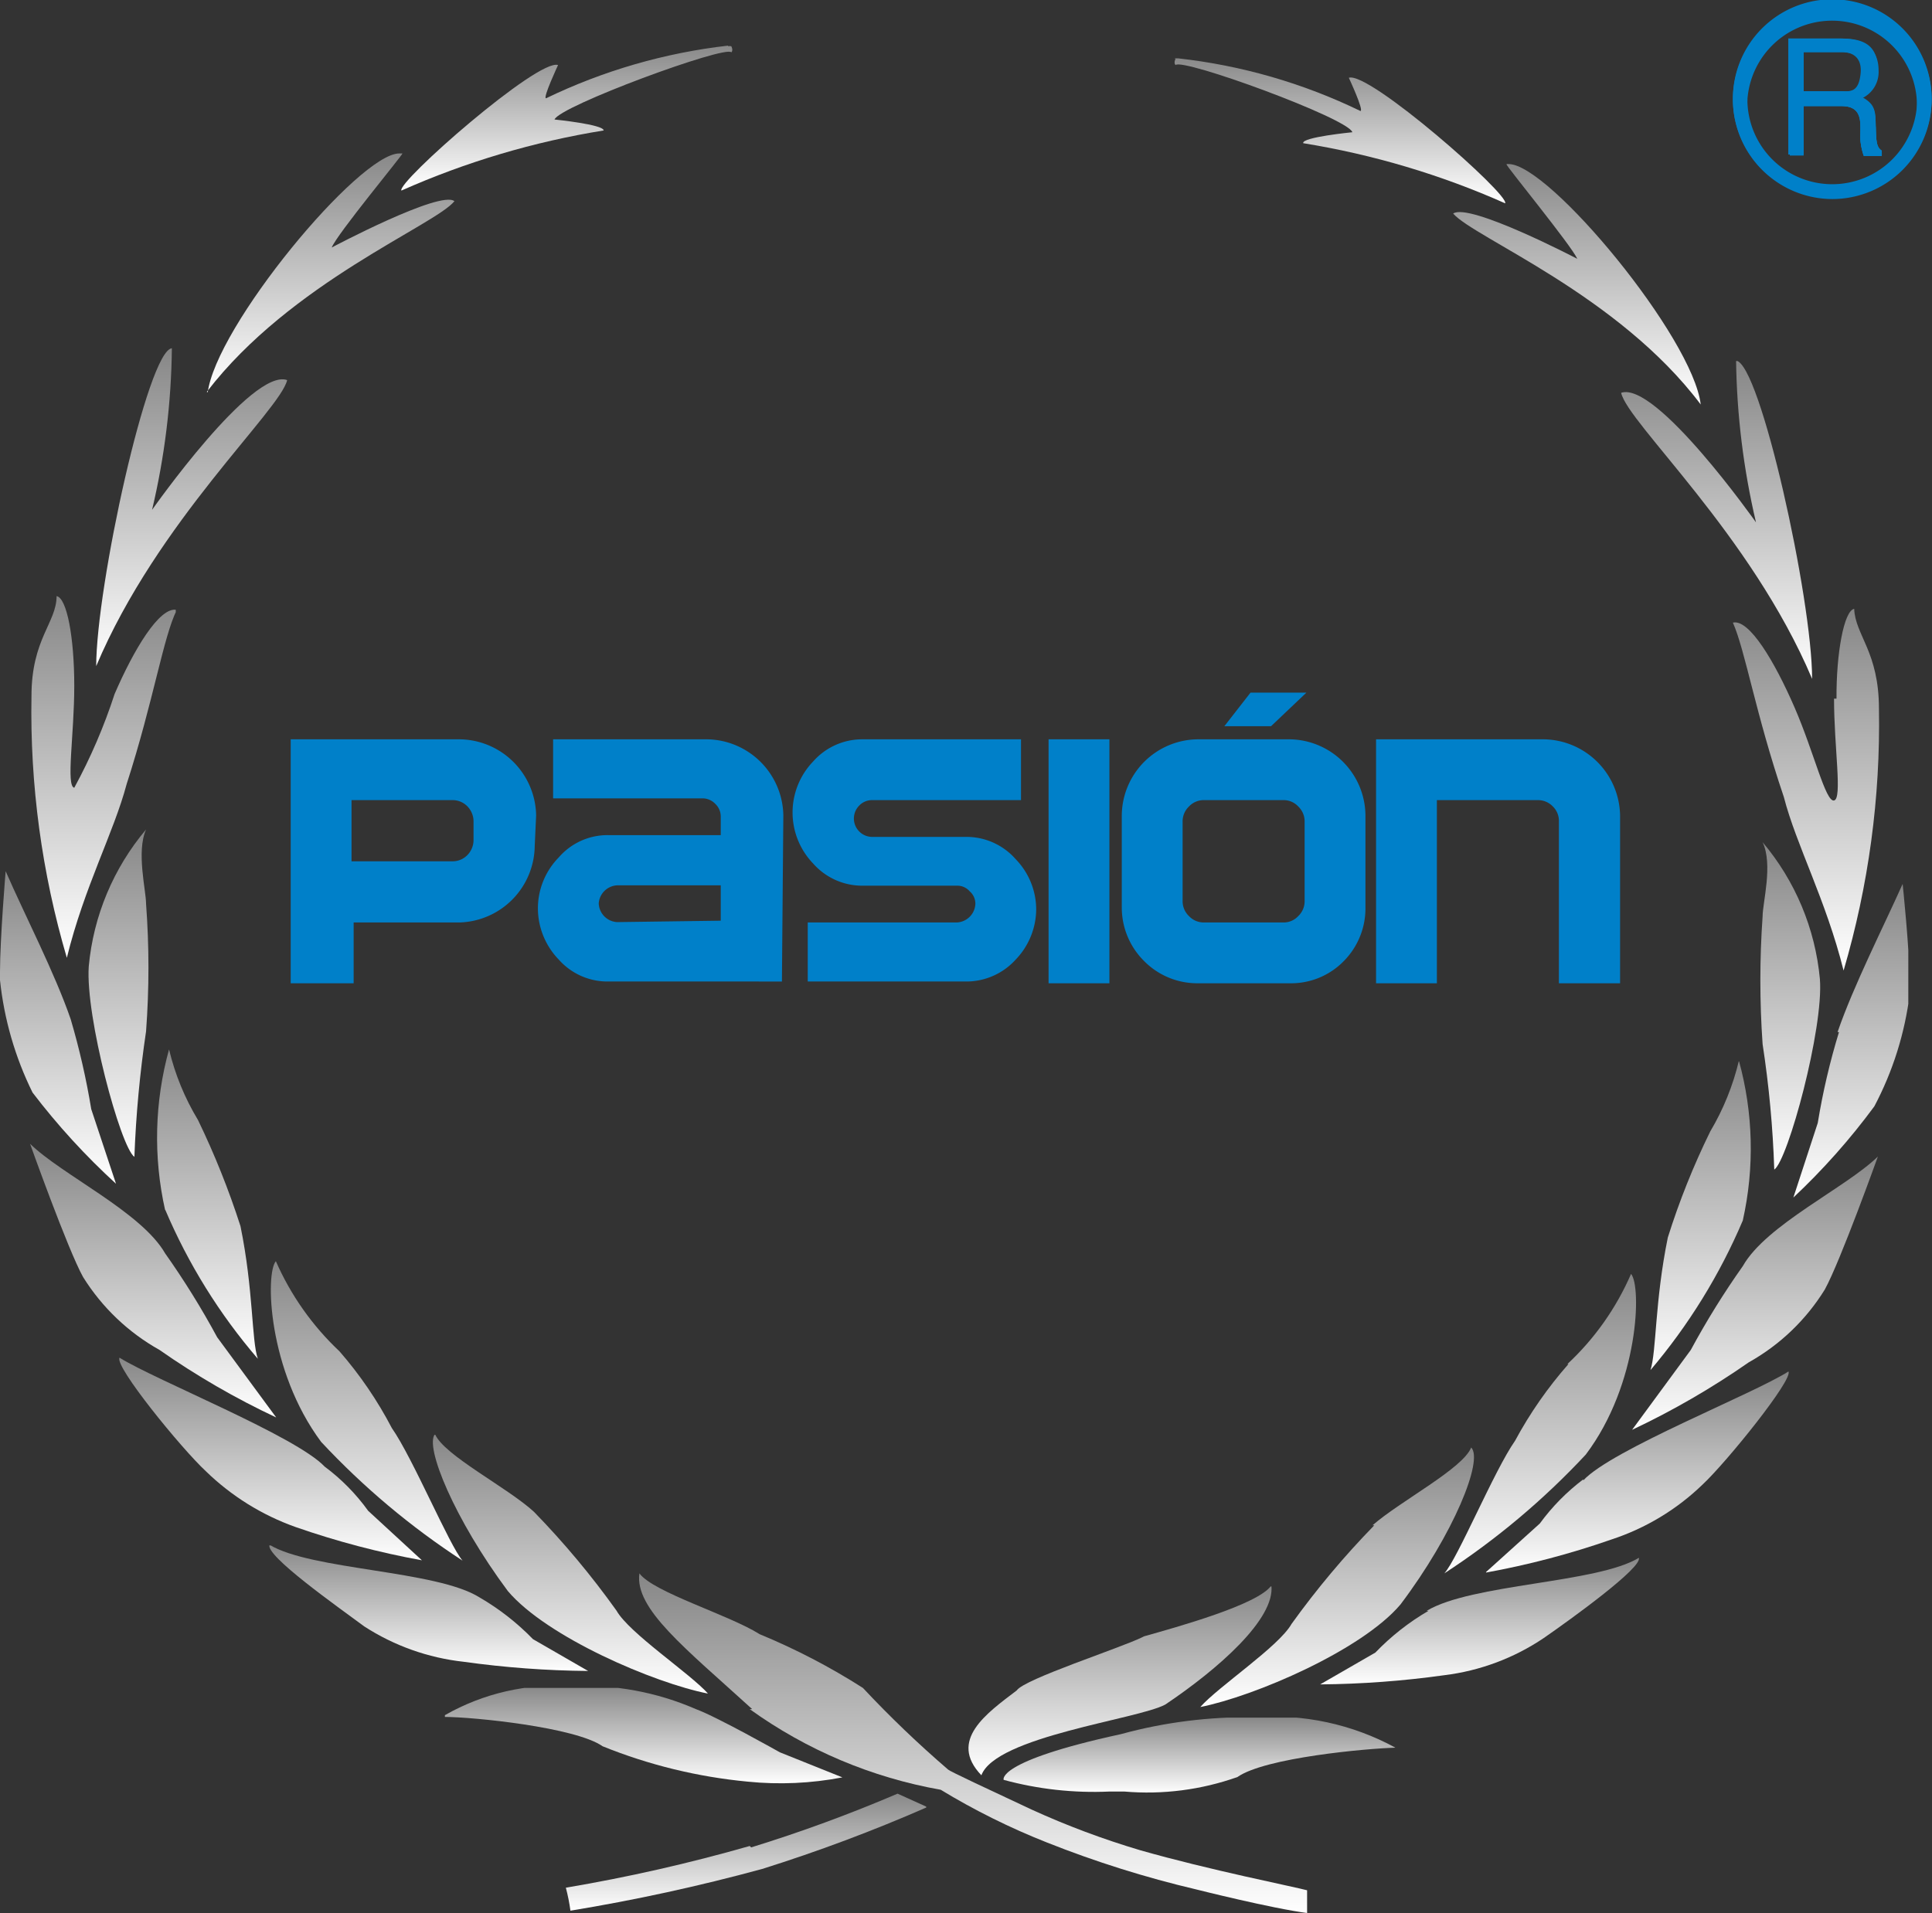
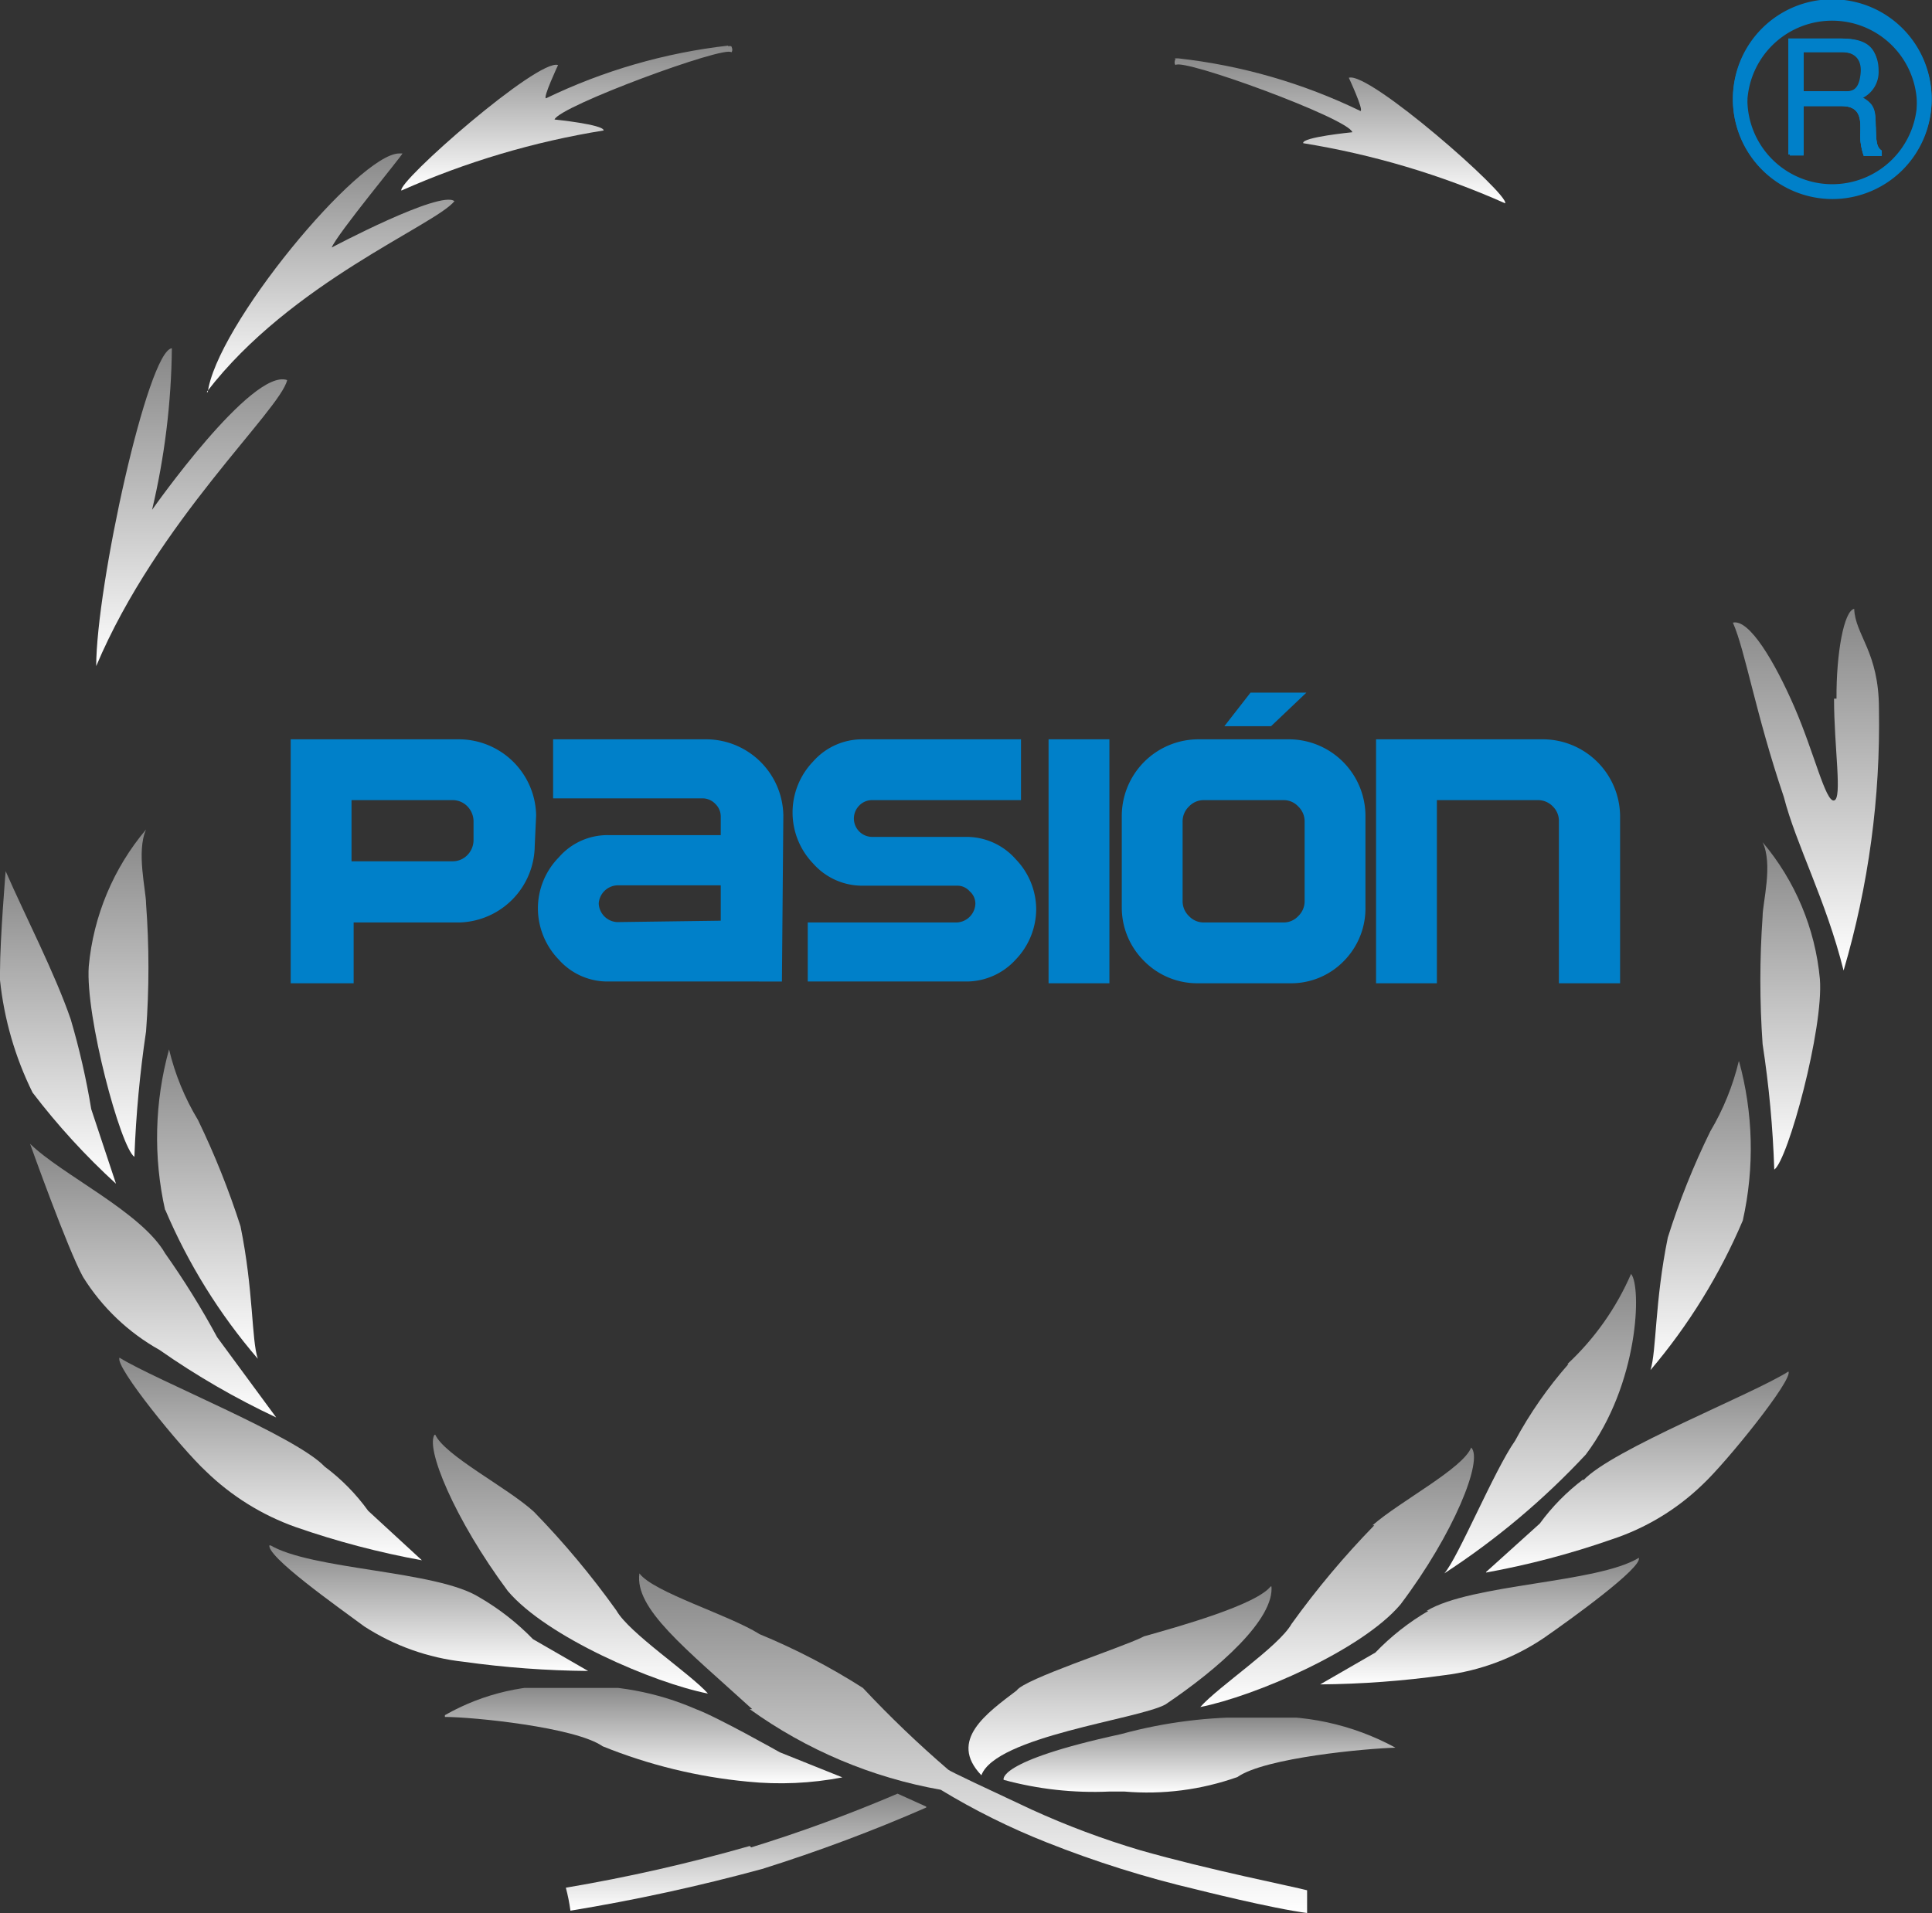
<svg xmlns="http://www.w3.org/2000/svg" xmlns:xlink="http://www.w3.org/1999/xlink" viewBox="0 0 54.63 54.11">
  <rect x="0" y="0" width="54.63" height="54.11" fill="#333333" stroke="none" />
  <defs>
    <style>.cls-1{fill:none;}.cls-2{clip-path:url(#clip-path);}.cls-3{fill:url(#Degradado_sin_nombre_29);}.cls-4{clip-path:url(#clip-path-2);}.cls-5{fill:url(#Degradado_sin_nombre_29-2);}.cls-6{clip-path:url(#clip-path-3);}.cls-7{fill:url(#Degradado_sin_nombre_29-3);}.cls-8{clip-path:url(#clip-path-4);}.cls-9{fill:url(#Degradado_sin_nombre_29-4);}.cls-10{clip-path:url(#clip-path-5);}.cls-11{fill:url(#Degradado_sin_nombre_29-5);}.cls-12{clip-path:url(#clip-path-6);}.cls-13{fill:url(#Degradado_sin_nombre_29-6);}.cls-14{clip-path:url(#clip-path-7);}.cls-15{fill:url(#Degradado_sin_nombre_29-7);}.cls-16{clip-path:url(#clip-path-8);}.cls-17{fill:url(#Degradado_sin_nombre_29-8);}.cls-18{clip-path:url(#clip-path-9);}.cls-19{fill:url(#Degradado_sin_nombre_29-9);}.cls-20{clip-path:url(#clip-path-10);}.cls-21{fill:url(#Degradado_sin_nombre_29-10);}.cls-22{clip-path:url(#clip-path-11);}.cls-23{fill:url(#Degradado_sin_nombre_29-11);}.cls-24{clip-path:url(#clip-path-12);}.cls-25{fill:url(#Degradado_sin_nombre_29-12);}.cls-26{clip-path:url(#clip-path-13);}.cls-27{fill:url(#Degradado_sin_nombre_29-13);}.cls-28{clip-path:url(#clip-path-14);}.cls-29{fill:url(#Degradado_sin_nombre_29-14);}.cls-30{clip-path:url(#clip-path-15);}.cls-31{fill:url(#Degradado_sin_nombre_29-15);}.cls-32{clip-path:url(#clip-path-16);}.cls-33{fill:url(#Degradado_sin_nombre_29-16);}.cls-34{clip-path:url(#clip-path-17);}.cls-35{fill:url(#Degradado_sin_nombre_29-17);}.cls-36{clip-path:url(#clip-path-18);}.cls-37{fill:url(#Degradado_sin_nombre_29-18);}.cls-38{clip-path:url(#clip-path-19);}.cls-39{fill:url(#Degradado_sin_nombre_29-19);}.cls-40{clip-path:url(#clip-path-20);}.cls-41{fill:url(#Degradado_sin_nombre_29-20);}.cls-42{clip-path:url(#clip-path-21);}.cls-43{fill:url(#Degradado_sin_nombre_29-21);}.cls-44{clip-path:url(#clip-path-22);}.cls-45{fill:url(#Degradado_sin_nombre_29-22);}.cls-46{clip-path:url(#clip-path-23);}.cls-47{fill:url(#Degradado_sin_nombre_29-23);}.cls-48{clip-path:url(#clip-path-24);}.cls-49{fill:url(#Degradado_sin_nombre_29-24);}.cls-50{clip-path:url(#clip-path-25);}.cls-51{fill:url(#Degradado_sin_nombre_29-25);}.cls-52{clip-path:url(#clip-path-26);}.cls-53{fill:url(#Degradado_sin_nombre_29-26);}.cls-54{clip-path:url(#clip-path-27);}.cls-55{fill:url(#Degradado_sin_nombre_29-27);}.cls-56{clip-path:url(#clip-path-28);}.cls-57{fill:url(#Degradado_sin_nombre_29-28);}.cls-58{clip-path:url(#clip-path-29);}.cls-59{fill:url(#Degradado_sin_nombre_29-29);}.cls-60{fill:#0080c9;}</style>
    <clipPath id="clip-path" transform="translate(0)">
      <path class="cls-1" d="M20.59,1.29a16,16,0,0,0-5.15,1.49c-.1,0,.34-.94.34-.94-.56-.2-4.56,3.31-4.43,3.55a23.13,23.13,0,0,1,5.72-1.7c0-.17-1.39-.31-1.39-.31.14-.38,4.84-2.11,5-1.9.06-.06,0-.17,0-.17a.14.14,0,0,0-.09,0Z" />
    </clipPath>
    <linearGradient id="Degradado_sin_nombre_29" x1="13.46" y1="-1.58" x2="14.16" y2="-1.58" gradientTransform="matrix(0, 5.81, 5.81, 0, 25.16, -76.96)" gradientUnits="userSpaceOnUse">
      <stop offset="0" stop-color="#878787" />
      <stop offset="1" stop-color="#fff" />
    </linearGradient>
    <clipPath id="clip-path-2" transform="translate(0)">
      <path class="cls-1" d="M5.85,11.08c2.37-3.09,6.45-4.71,7-5.39C12.45,5.37,9.38,7,9.38,7c.15-.38,2-2.61,2-2.66h-.09c-1.14,0-5.21,4.91-5.42,6.79" />
    </clipPath>
    <linearGradient id="Degradado_sin_nombre_29-2" x1="7.44" y1="-0.91" x2="8.14" y2="-0.91" gradientTransform="matrix(0, 9.64, 9.64, 0, 18.17, -67.46)" xlink:href="#Degradado_sin_nombre_29" />
    <clipPath id="clip-path-3" transform="translate(0)">
      <path class="cls-1" d="M2.72,18.84c1.73-4.1,5.2-7.23,5.4-8.09-1-.35-3.82,3.67-3.82,3.67a20.76,20.76,0,0,0,.56-4.57c-.68.06-2.14,6.73-2.14,9" />
    </clipPath>
    <linearGradient id="Degradado_sin_nombre_29-3" x1="5.11" y1="-0.72" x2="5.81" y2="-0.72" gradientTransform="matrix(0, 12.76, 12.76, 0, 14.57, -55.3)" xlink:href="#Degradado_sin_nombre_29" />
    <clipPath id="clip-path-4" transform="translate(0)">
      <path class="cls-1" d="M2.35,36.12a6,6,0,0,0,2.16,2.06,22.23,22.23,0,0,0,3.3,1.91L6.14,37.82a23.11,23.11,0,0,0-1.47-2.37C4,34.28,1.75,33.23.85,32.35c0,0,1.07,3,1.5,3.77" />
    </clipPath>
    <linearGradient id="Degradado_sin_nombre_29-4" x1="5.3" y1="-0.69" x2="6" y2="-0.69" gradientTransform="matrix(0, 10.98, 10.98, 0, 11.88, -25.81)" xlink:href="#Degradado_sin_nombre_29" />
    <clipPath id="clip-path-5" transform="translate(0)">
      <path class="cls-1" d="M5.82,41.61a7,7,0,0,0,2.54,1.58,23.75,23.75,0,0,0,3.57.94l-1.52-1.4a5.71,5.71,0,0,0-1.23-1.25c-.81-.86-4.77-2.44-5.8-3.08-.15.24,1.75,2.57,2.44,3.21" />
    </clipPath>
    <linearGradient id="Degradado_sin_nombre_29-5" x1="7.32" y1="-0.88" x2="8.03" y2="-0.88" gradientTransform="matrix(0, 8.13, 8.13, 0, 14.75, -21.13)" xlink:href="#Degradado_sin_nombre_29" />
    <clipPath id="clip-path-6" transform="translate(0)">
      <path class="cls-1" d="M9.08,40.78a21.48,21.48,0,0,0,4,3.36c-.37-.42-1.41-2.91-2-3.75A11.17,11.17,0,0,0,9.6,38.22a7.8,7.8,0,0,1-1.8-2.55c-.3.35-.23,3.08,1.28,5.11" />
    </clipPath>
    <linearGradient id="Degradado_sin_nombre_29-6" x1="4.6" y1="-0.9" x2="5.31" y2="-0.9" gradientTransform="matrix(0, 12.02, 12.02, 0, 21.15, -19.67)" xlink:href="#Degradado_sin_nombre_29" />
    <clipPath id="clip-path-7" transform="translate(0)">
      <path class="cls-1" d="M10.3,46A6.47,6.47,0,0,0,13.11,47a27.13,27.13,0,0,0,3.52.26l-1.56-.9a7,7,0,0,0-1.51-1.18c-1.22-.77-4.76-.77-5.94-1.49C7.5,44,9.53,45.43,10.3,46" />
    </clipPath>
    <linearGradient id="Degradado_sin_nombre_29-7" x1="12.1" y1="-1.39" x2="12.81" y2="-1.39" gradientTransform="matrix(0, 5.08, 5.08, 0, 19.12, -17.78)" xlink:href="#Degradado_sin_nombre_29" />
    <clipPath id="clip-path-8" transform="translate(0)">
      <path class="cls-1" d="M14.36,45c1.1,1.3,4.13,2.6,5.66,2.9-.52-.58-2.23-1.71-2.59-2.35a24,24,0,0,0-2.33-2.79c-.75-.69-2.55-1.6-2.8-2.2-.3.35.55,2.41,2.06,4.44" />
    </clipPath>
    <linearGradient id="Degradado_sin_nombre_29-8" x1="5.33" y1="-1.18" x2="6.03" y2="-1.18" gradientTransform="matrix(0, 10.41, 10.41, 0, 28.26, -14.9)" xlink:href="#Degradado_sin_nombre_29" />
    <clipPath id="clip-path-9" transform="translate(0)">
      <path class="cls-1" d="M12.58,48.56c.79,0,3.69.29,4.46.83a14.61,14.61,0,0,0,4.1,1,9.26,9.26,0,0,0,2.68-.12l-1.77-.71s-1.77-1-2.37-1.22a7.9,7.9,0,0,0-3.52-.65,6.35,6.35,0,0,0-3.58.82" />
    </clipPath>
    <linearGradient id="Degradado_sin_nombre_29-9" x1="15.64" y1="-2.24" x2="16.35" y2="-2.24" gradientTransform="matrix(0, 3.92, 3.92, 0, 26.99, -13.63)" xlink:href="#Degradado_sin_nombre_29" />
    <clipPath id="clip-path-10" transform="translate(0)">
      <path class="cls-1" d="M37,54.11h0M21.2,48.34a13.17,13.17,0,0,0,5.4,2.28,19.79,19.79,0,0,0,3,1.49,30.08,30.08,0,0,0,4.23,1.33s2.14.54,3.16.67a4.86,4.86,0,0,1,0-.64c-.45-.12-2.79-.58-4.75-1.14a23.53,23.53,0,0,1-3.07-1.15c-1.26-.59-2.31-1.08-2.36-1.13a30.9,30.9,0,0,1-2.41-2.31,18.58,18.58,0,0,0-2.92-1.52c-.87-.55-3-1.18-3.4-1.72-.14,1,1.29,2.11,3.19,3.84" />
    </clipPath>
    <linearGradient id="Degradado_sin_nombre_29-10" x1="3.63" y1="-1.4" x2="4.33" y2="-1.4" gradientTransform="matrix(0, 13.63, 13.63, 0, 46.44, -4.93)" xlink:href="#Degradado_sin_nombre_29" />
    <clipPath id="clip-path-11" transform="translate(0)">
      <path class="cls-1" d="M33.24,1.66s-.06.12,0,.18c.19-.21,4.89,1.51,5,1.9,0,0-1.44.14-1.39.31a23.14,23.14,0,0,1,5.71,1.7c.13-.24-3.86-3.75-4.42-3.55,0,0,.43.92.33.94a15.78,15.78,0,0,0-5.16-1.49h-.11" />
    </clipPath>
    <linearGradient id="Degradado_sin_nombre_29-11" x1="13.43" y1="-3.14" x2="14.14" y2="-3.14" gradientTransform="matrix(0, 5.81, 5.81, 0, 56.19, -76.45)" xlink:href="#Degradado_sin_nombre_29" />
    <clipPath id="clip-path-12" transform="translate(0)">
-       <path class="cls-1" d="M42.6,4.65c0,.06,1.83,2.29,2,2.67,0,0-3.06-1.6-3.51-1.28.6.69,4.67,2.3,7,5.4-.22-1.89-4.28-6.8-5.43-6.8H42.6" />
+       <path class="cls-1" d="M42.6,4.65H42.6" />
    </clipPath>
    <linearGradient id="Degradado_sin_nombre_29-12" x1="7.42" y1="-2.44" x2="8.13" y2="-2.44" gradientTransform="matrix(0, 9.64, 9.64, 0, 68.14, -66.96)" xlink:href="#Degradado_sin_nombre_29" />
    <clipPath id="clip-path-13" transform="translate(0)">
      <path class="cls-1" d="M49.65,14.77s-2.82-4-3.81-3.66c.19.86,3.67,4,5.4,8.09,0-2.26-1.47-8.93-2.15-9a21.23,21.23,0,0,0,.56,4.56" />
    </clipPath>
    <linearGradient id="Degradado_sin_nombre_29-13" x1="5.1" y1="-2.13" x2="5.8" y2="-2.13" gradientTransform="matrix(0, 12.76, 12.76, 0, 75.76, -54.79)" xlink:href="#Degradado_sin_nombre_29" />
    <clipPath id="clip-path-14" transform="translate(0)">
      <path class="cls-1" d="M51.86,19.76c0,1.38.24,2.83,0,2.88S51.3,21.29,50.74,20,49.46,17.5,49,17.61c.35.79.64,2.57,1.44,4.93.35,1.36,1.19,2.91,1.69,4.91a24.7,24.7,0,0,0,1-7.4c0-1.62-.67-2.08-.7-2.83-.29.05-.51,1.27-.5,2.54" />
    </clipPath>
    <linearGradient id="Degradado_sin_nombre_29-14" x1="4.11" y1="-2.02" x2="4.81" y2="-2.02" gradientTransform="matrix(0, 14.52, 14.52, 0, 80.44, -42.43)" xlink:href="#Degradado_sin_nombre_29" />
    <clipPath id="clip-path-15" transform="translate(0)">
      <path class="cls-1" d="M52,29.19a19.43,19.43,0,0,0-.6,2.57l-.69,2.11A19,19,0,0,0,53,31.29,9.22,9.22,0,0,0,54,28.11v-.28C54,26.9,53.8,25,53.8,25c-.55,1.23-1.39,2.88-1.84,4.19" />
    </clipPath>
    <linearGradient id="Degradado_sin_nombre_29-15" x1="4.69" y1="-2.28" x2="5.39" y2="-2.28" gradientTransform="matrix(0, 12.59, 12.59, 0, 81.01, -34.03)" xlink:href="#Degradado_sin_nombre_29" />
    <clipPath id="clip-path-16" transform="translate(0)">
      <path class="cls-1" d="M49.84,25.92a25.73,25.73,0,0,0,0,3.61,29.91,29.91,0,0,1,.33,3.55c.39-.27,1.4-4,1.29-5.39a7,7,0,0,0-1.62-3.87c.3.63,0,1.71,0,2.1" />
    </clipPath>
    <linearGradient id="Degradado_sin_nombre_29-16" x1="4.47" y1="-2.15" x2="5.17" y2="-2.15" gradientTransform="matrix(0, 13.15, 13.15, 0, 78.95, -34.95)" xlink:href="#Degradado_sin_nombre_29" />
    <clipPath id="clip-path-17" transform="translate(0)">
-       <path class="cls-1" d="M49.28,35.81a23.11,23.11,0,0,0-1.47,2.37l-1.66,2.26a22.75,22.75,0,0,0,3.3-1.91,5.93,5.93,0,0,0,2.15-2.06c.44-.8,1.5-3.76,1.5-3.76-.9.88-3.16,1.93-3.82,3.1" />
-     </clipPath>
+       </clipPath>
    <linearGradient id="Degradado_sin_nombre_29-17" x1="5.28" y1="-2.42" x2="5.99" y2="-2.42" gradientTransform="matrix(0, 10.98, 10.98, 0, 76.16, -25.3)" xlink:href="#Degradado_sin_nombre_29" />
    <clipPath id="clip-path-18" transform="translate(0)">
      <path class="cls-1" d="M48.36,32a21.31,21.31,0,0,0-1.2,3c-.37,1.81-.32,3.22-.49,3.75a16.53,16.53,0,0,0,2.61-4.23A9.33,9.33,0,0,0,49.17,30a7.15,7.15,0,0,1-.81,2" />
    </clipPath>
    <linearGradient id="Degradado_sin_nombre_29-18" x1="4.59" y1="-2.14" x2="5.3" y2="-2.14" gradientTransform="matrix(0, 12.44, 12.44, 0, 74.93, -27.12)" xlink:href="#Degradado_sin_nombre_29" />
    <clipPath id="clip-path-19" transform="translate(0)">
      <path class="cls-1" d="M44.77,41.84a6,6,0,0,0-1.23,1.25L42,44.48a23.44,23.44,0,0,0,3.57-.94A6.71,6.71,0,0,0,48.13,42c.69-.64,2.59-3,2.44-3.21-1,.64-5,2.21-5.8,3.08" />
    </clipPath>
    <linearGradient id="Degradado_sin_nombre_29-19" x1="7.31" y1="-2.86" x2="8.01" y2="-2.86" gradientTransform="matrix(0, 8.13, 8.13, 0, 69.59, -20.63)" xlink:href="#Degradado_sin_nombre_29" />
    <clipPath id="clip-path-20" transform="translate(0)">
      <path class="cls-1" d="M44.35,38.58a11.63,11.63,0,0,0-1.51,2.17c-.59.84-1.62,3.33-2,3.75a21.48,21.48,0,0,0,4-3.36c1.51-2,1.58-4.77,1.28-5.11a7.62,7.62,0,0,1-1.8,2.55" />
    </clipPath>
    <linearGradient id="Degradado_sin_nombre_29-20" x1="4.59" y1="-2.05" x2="5.3" y2="-2.05" gradientTransform="matrix(0, 12.02, 12.02, 0, 68.23, -19.16)" xlink:href="#Degradado_sin_nombre_29" />
    <clipPath id="clip-path-21" transform="translate(0)">
      <path class="cls-1" d="M40.39,45.56a6.87,6.87,0,0,0-1.5,1.18l-1.56.9a27,27,0,0,0,3.51-.26,6.43,6.43,0,0,0,2.81-1.05c.78-.54,2.8-2,2.69-2.27-1.18.72-4.72.73-6,1.5" />
    </clipPath>
    <linearGradient id="Degradado_sin_nombre_29-21" x1="12.07" y1="-3.82" x2="12.78" y2="-3.82" gradientTransform="matrix(0, 5.08, 5.08, 0, 61.28, -17.27)" xlink:href="#Degradado_sin_nombre_29" />
    <clipPath id="clip-path-22" transform="translate(0)">
      <path class="cls-1" d="M38.86,43.14a24.38,24.38,0,0,0-2.34,2.79c-.36.64-2.07,1.77-2.58,2.35,1.52-.3,4.56-1.6,5.66-2.9,1.51-2,2.35-4.09,2-4.44-.24.6-2,1.51-2.79,2.2" />
    </clipPath>
    <linearGradient id="Degradado_sin_nombre_29-22" x1="5.31" y1="-2.03" x2="6.02" y2="-2.03" gradientTransform="matrix(0, 10.41, 10.41, 0, 59.05, -14.39)" xlink:href="#Degradado_sin_nombre_29" />
    <clipPath id="clip-path-23" transform="translate(0)">
      <path class="cls-1" d="M31.68,49.05c-3.54.77-3.3,1.29-3.3,1.29a9.72,9.72,0,0,0,3,.33h.41a7.62,7.62,0,0,0,3.2-.41c.78-.55,3.67-.81,4.47-.83a7.23,7.23,0,0,0-4-.86,13.44,13.44,0,0,0-3.74.47" />
    </clipPath>
    <linearGradient id="Degradado_sin_nombre_29-23" x1="20.47" y1="-4.91" x2="21.18" y2="-4.91" gradientTransform="matrix(0, 3.04, 3.04, 0, 48.72, -13.66)" xlink:href="#Degradado_sin_nombre_29" />
    <clipPath id="clip-path-24" transform="translate(0)">
      <path class="cls-1" d="M16.09,54h0m5.11-1.79A47.88,47.88,0,0,1,16,53.39a5.33,5.33,0,0,1,.13.65,53.58,53.58,0,0,0,5.42-1.18,45.79,45.79,0,0,0,4.67-1.75l-.84-.38a42,42,0,0,1-4.14,1.52" />
    </clipPath>
    <linearGradient id="Degradado_sin_nombre_29-24" x1="12.59" y1="-2.24" x2="13.3" y2="-2.24" gradientTransform="matrix(0, 4.69, 4.69, 0, 31.57, -8.34)" xlink:href="#Degradado_sin_nombre_29" />
    <clipPath id="clip-path-25" transform="translate(0)">
      <path class="cls-1" d="M32.29,46.31c-.61.3-3.33,1.18-3.54,1.5-.84.64-1.95,1.41-1,2.4.41-1.1,4.42-1.58,5.2-2,1.49-1,3.11-2.42,3-3.37-.36.54-2.68,1.18-3.6,1.44" />
    </clipPath>
    <linearGradient id="Degradado_sin_nombre_29-25" x1="7.59" y1="-2.24" x2="8.29" y2="-2.24" gradientTransform="matrix(0, 7.58, 7.58, 0, 48.44, -12.7)" xlink:href="#Degradado_sin_nombre_29" />
    <clipPath id="clip-path-26" transform="translate(0)">
      <path class="cls-1" d="M.89,19.69a24.64,24.64,0,0,0,1,7.4c.49-2,1.33-3.55,1.69-4.91C4.34,19.83,4.62,18,5,17.25c-.49-.11-1.23,1.15-1.76,2.38A15.68,15.68,0,0,1,2.1,22.28c-.24-.05,0-1.5,0-2.88s-.21-2.49-.5-2.54c0,.75-.71,1.21-.71,2.83" />
    </clipPath>
    <linearGradient id="Degradado_sin_nombre_29-26" x1="4.12" y1="-0.64" x2="4.82" y2="-0.64" gradientTransform="matrix(0, 14.52, 14.52, 0, 12.18, -42.94)" xlink:href="#Degradado_sin_nombre_29" />
    <clipPath id="clip-path-27" transform="translate(0)">
      <path class="cls-1" d="M0,27.48v0a1.77,1.77,0,0,0,0,.24,9.4,9.4,0,0,0,.92,3.18,19.58,19.58,0,0,0,2.36,2.58l-.7-2.11A21.15,21.15,0,0,0,2,28.83C1.55,27.52.7,25.88.16,24.64c0,0-.16,1.91-.16,2.84" />
    </clipPath>
    <linearGradient id="Degradado_sin_nombre_29-27" x1="4.7" y1="-0.59" x2="5.4" y2="-0.59" gradientTransform="matrix(0, 12.59, 12.59, 0, 9.11, -34.54)" xlink:href="#Degradado_sin_nombre_29" />
    <clipPath id="clip-path-28" transform="translate(0)">
      <path class="cls-1" d="M2.51,27.33c-.1,1.42.9,5.12,1.29,5.39a32.37,32.37,0,0,1,.33-3.55,24.19,24.19,0,0,0,0-3.61c0-.38-.28-1.47,0-2.1a7,7,0,0,0-1.62,3.87" />
    </clipPath>
    <linearGradient id="Degradado_sin_nombre_29-28" x1="4.48" y1="-0.65" x2="5.19" y2="-0.65" gradientTransform="matrix(0, 13.15, 13.15, 0, 11.89, -35.46)" xlink:href="#Degradado_sin_nombre_29" />
    <clipPath id="clip-path-29" transform="translate(0)">
      <path class="cls-1" d="M4.67,34.21a16.15,16.15,0,0,0,2.62,4.22c-.18-.53-.12-1.94-.49-3.75a23.14,23.14,0,0,0-1.2-3,7,7,0,0,1-.82-2,9.36,9.36,0,0,0-.11,4.55" />
    </clipPath>
    <linearGradient id="Degradado_sin_nombre_29-29" x1="4.6" y1="-0.75" x2="5.31" y2="-0.75" gradientTransform="matrix(0, 12.44, 12.44, 0, 15, -27.62)" xlink:href="#Degradado_sin_nombre_29" />
  </defs>
  <g id="Capa_2" data-name="Capa 2">
    <g id="Capa_1-2" data-name="Capa 1">
      <g class="cls-2">
        <rect class="cls-3" x="11.22" y="1.27" width="9.55" height="4.12" />
      </g>
      <g class="cls-4">
        <rect class="cls-5" x="5.85" y="4.29" width="7.04" height="6.8" />
      </g>
      <g class="cls-6">
        <rect class="cls-7" x="2.72" y="9.85" width="5.4" height="8.99" />
      </g>
      <g class="cls-8">
        <rect class="cls-9" x="0.85" y="32.35" width="6.96" height="7.74" />
      </g>
      <g class="cls-10">
        <rect class="cls-11" x="3.23" y="38.4" width="8.7" height="5.73" />
      </g>
      <g class="cls-12">
-         <rect class="cls-13" x="7.5" y="35.67" width="5.61" height="8.47" />
-       </g>
+         </g>
      <g class="cls-14">
        <rect class="cls-15" x="7.5" y="43.71" width="9.13" height="3.58" />
      </g>
      <g class="cls-16">
        <rect class="cls-17" x="12" y="40.58" width="8.01" height="7.34" />
      </g>
      <g class="cls-18">
        <rect class="cls-19" x="12.58" y="47.74" width="11.24" height="2.9" />
      </g>
      <g class="cls-20">
        <rect class="cls-21" x="17.87" y="44.5" width="19.09" height="9.61" />
      </g>
      <g class="cls-22">
        <rect class="cls-23" x="33.18" y="1.63" width="9.55" height="4.12" />
      </g>
      <g class="cls-24">
        <rect class="cls-25" x="41.06" y="4.64" width="7.04" height="6.8" />
      </g>
      <g class="cls-26">
-         <rect class="cls-27" x="45.84" y="10.21" width="5.4" height="8.99" />
-       </g>
+         </g>
      <g class="cls-28">
        <rect class="cls-29" x="48.98" y="17.22" width="4.17" height="10.23" />
      </g>
      <g class="cls-30">
-         <rect class="cls-31" x="50.67" y="25" width="3.29" height="8.87" />
-       </g>
+         </g>
      <g class="cls-32">
        <rect class="cls-33" x="49.69" y="23.82" width="1.86" height="9.27" />
      </g>
      <g class="cls-34">
        <rect class="cls-35" x="46.15" y="32.71" width="6.96" height="7.74" />
      </g>
      <g class="cls-36">
        <rect class="cls-37" x="46.67" y="30.02" width="3.19" height="8.77" />
      </g>
      <g class="cls-38">
        <rect class="cls-39" x="42.02" y="38.76" width="8.7" height="5.73" />
      </g>
      <g class="cls-40">
        <rect class="cls-41" x="40.84" y="36.03" width="5.61" height="8.47" />
      </g>
      <g class="cls-42">
        <rect class="cls-43" x="37.33" y="44.06" width="9.13" height="3.58" />
      </g>
      <g class="cls-44">
        <rect class="cls-45" x="33.94" y="40.94" width="8.01" height="7.34" />
      </g>
      <g class="cls-46">
        <rect class="cls-47" x="28.14" y="48.58" width="11.31" height="2.3" />
      </g>
      <g class="cls-48">
        <rect class="cls-49" x="15.96" y="50.73" width="10.23" height="3.31" />
      </g>
      <g class="cls-50">
        <rect class="cls-51" x="26.8" y="44.87" width="9.24" height="5.34" />
      </g>
      <g class="cls-52">
-         <rect class="cls-53" x="0.8" y="16.86" width="4.17" height="10.23" />
-       </g>
+         </g>
      <g class="cls-54">
        <rect class="cls-55" y="24.64" width="3.29" height="8.87" />
      </g>
      <g class="cls-56">
        <rect class="cls-57" x="2.41" y="23.46" width="1.86" height="9.26" />
      </g>
      <g class="cls-58">
        <rect class="cls-59" x="4.09" y="29.66" width="3.2" height="8.77" />
      </g>
      <path class="cls-60" d="M34.62,20.54l.74-.95h1.58l-1,.95Zm-19.5,3.39A2.19,2.19,0,0,1,13,26.09h-3v1.72H8.22v-6.9H13a2.19,2.19,0,0,1,2.16,2.15Zm-1.73-.17v-.52a.61.61,0,0,0-.17-.43.58.58,0,0,0-.43-.18H9.94v1.73h2.85a.58.58,0,0,0,.43-.18.61.61,0,0,0,.17-.42m8.72,4H17.2a1.84,1.84,0,0,1-1.4-.62,2.09,2.09,0,0,1-.59-1.45,2.06,2.06,0,0,1,.59-1.44,1.82,1.82,0,0,1,1.4-.63h3.18v-.52a.49.49,0,0,0-.15-.36.5.5,0,0,0-.36-.16H15.64V20.91H20a2.19,2.19,0,0,1,2.15,2.15Zm-1.73-1.72v-1H17.45a.55.55,0,0,0-.52.51.55.55,0,0,0,.52.53Zm8.92-.35a2.07,2.07,0,0,1-.58,1.45,1.88,1.88,0,0,1-1.4.62H22.84V26.09h4.22a.55.55,0,0,0,.52-.53.46.46,0,0,0-.16-.35.46.46,0,0,0-.36-.16H24.39a1.85,1.85,0,0,1-1.4-.63,2.08,2.08,0,0,1,0-2.88,1.85,1.85,0,0,1,1.4-.63h4.48v1.72H24.65a.5.5,0,0,0-.36.16.52.52,0,0,0,.36.88h2.67a1.85,1.85,0,0,1,1.4.63,2.05,2.05,0,0,1,.58,1.44m2.07,2.07H29.65v-6.9h1.72Zm7.24-2.16A2.12,2.12,0,0,1,38,27.18a2.08,2.08,0,0,1-1.52.63H33.87a2.11,2.11,0,0,1-1.52-.63,2.13,2.13,0,0,1-.63-1.53V23.06a2.17,2.17,0,0,1,2.15-2.15h2.59a2.17,2.17,0,0,1,2.15,2.15Zm-1.72-.17V23.24a.58.58,0,0,0-.18-.43.56.56,0,0,0-.42-.18H34.05a.57.57,0,0,0-.43.18.58.58,0,0,0-.18.43v2.24a.58.58,0,0,0,.18.43.57.57,0,0,0,.43.18h2.24a.56.56,0,0,0,.42-.18.58.58,0,0,0,.18-.43m8.92,2.33H44.08V23.24a.57.57,0,0,0-.17-.43.58.58,0,0,0-.43-.18H40.63v5.18H38.91v-6.9h4.75a2.19,2.19,0,0,1,2.15,2.15Z" transform="translate(0)" />
      <path class="cls-60" d="M50.61,4.4H51V3h1.08c.69,0,.5.61.53,1a1.51,1.51,0,0,0,.1.41h.5V4.29c-.14-.11-.16-.26-.17-.68s0-.62-.39-.83A.82.82,0,0,0,53.12,2c0-.74-.54-.84-1-.84H50.61Zm1.47-2.92c.27,0,.67.07.61.63s-.32.5-.6.5H51V1.48Z" transform="translate(0)" />
      <path class="cls-60" d="M49,2.83a2.81,2.81,0,1,1,2.81,2.8A2.82,2.82,0,0,1,49,2.83m.41,0a2.4,2.4,0,1,0,4.79,0,2.4,2.4,0,0,0-4.79,0" transform="translate(0)" />
      <path class="cls-60" d="M50.57,4.37H51V3h1.07c.69,0,.5.61.54,1a1.92,1.92,0,0,0,.09.41h.51V4.26c-.15-.1-.16-.26-.17-.68s0-.62-.38-.83a.81.81,0,0,0,.43-.82c0-.75-.54-.84-1.05-.84H50.57Zm1.48-2.91c.26,0,.67.07.61.63s-.32.49-.6.49H51V1.46Z" transform="translate(0)" />
      <path class="cls-60" d="M53,3.58c0-.54,0-.62-.38-.83a.82.82,0,0,0,.43-.83c0-.74-.54-.83-1.05-.83H50.57V4.37H51V3h1.07c.69,0,.5.61.54,1a1.92,1.92,0,0,0,.09.41h.51V4.26c-.15-.1-.16-.26-.17-.68m-1-1H51V1.46h1c.26,0,.67.07.61.63s-.32.49-.6.49" transform="translate(0)" />
      <path class="cls-60" d="M49,2.8A2.81,2.81,0,1,1,51.8,5.6,2.8,2.8,0,0,1,49,2.8m.41,0A2.4,2.4,0,1,0,51.8.41,2.39,2.39,0,0,0,49.4,2.8" transform="translate(0)" />
    </g>
  </g>
</svg>